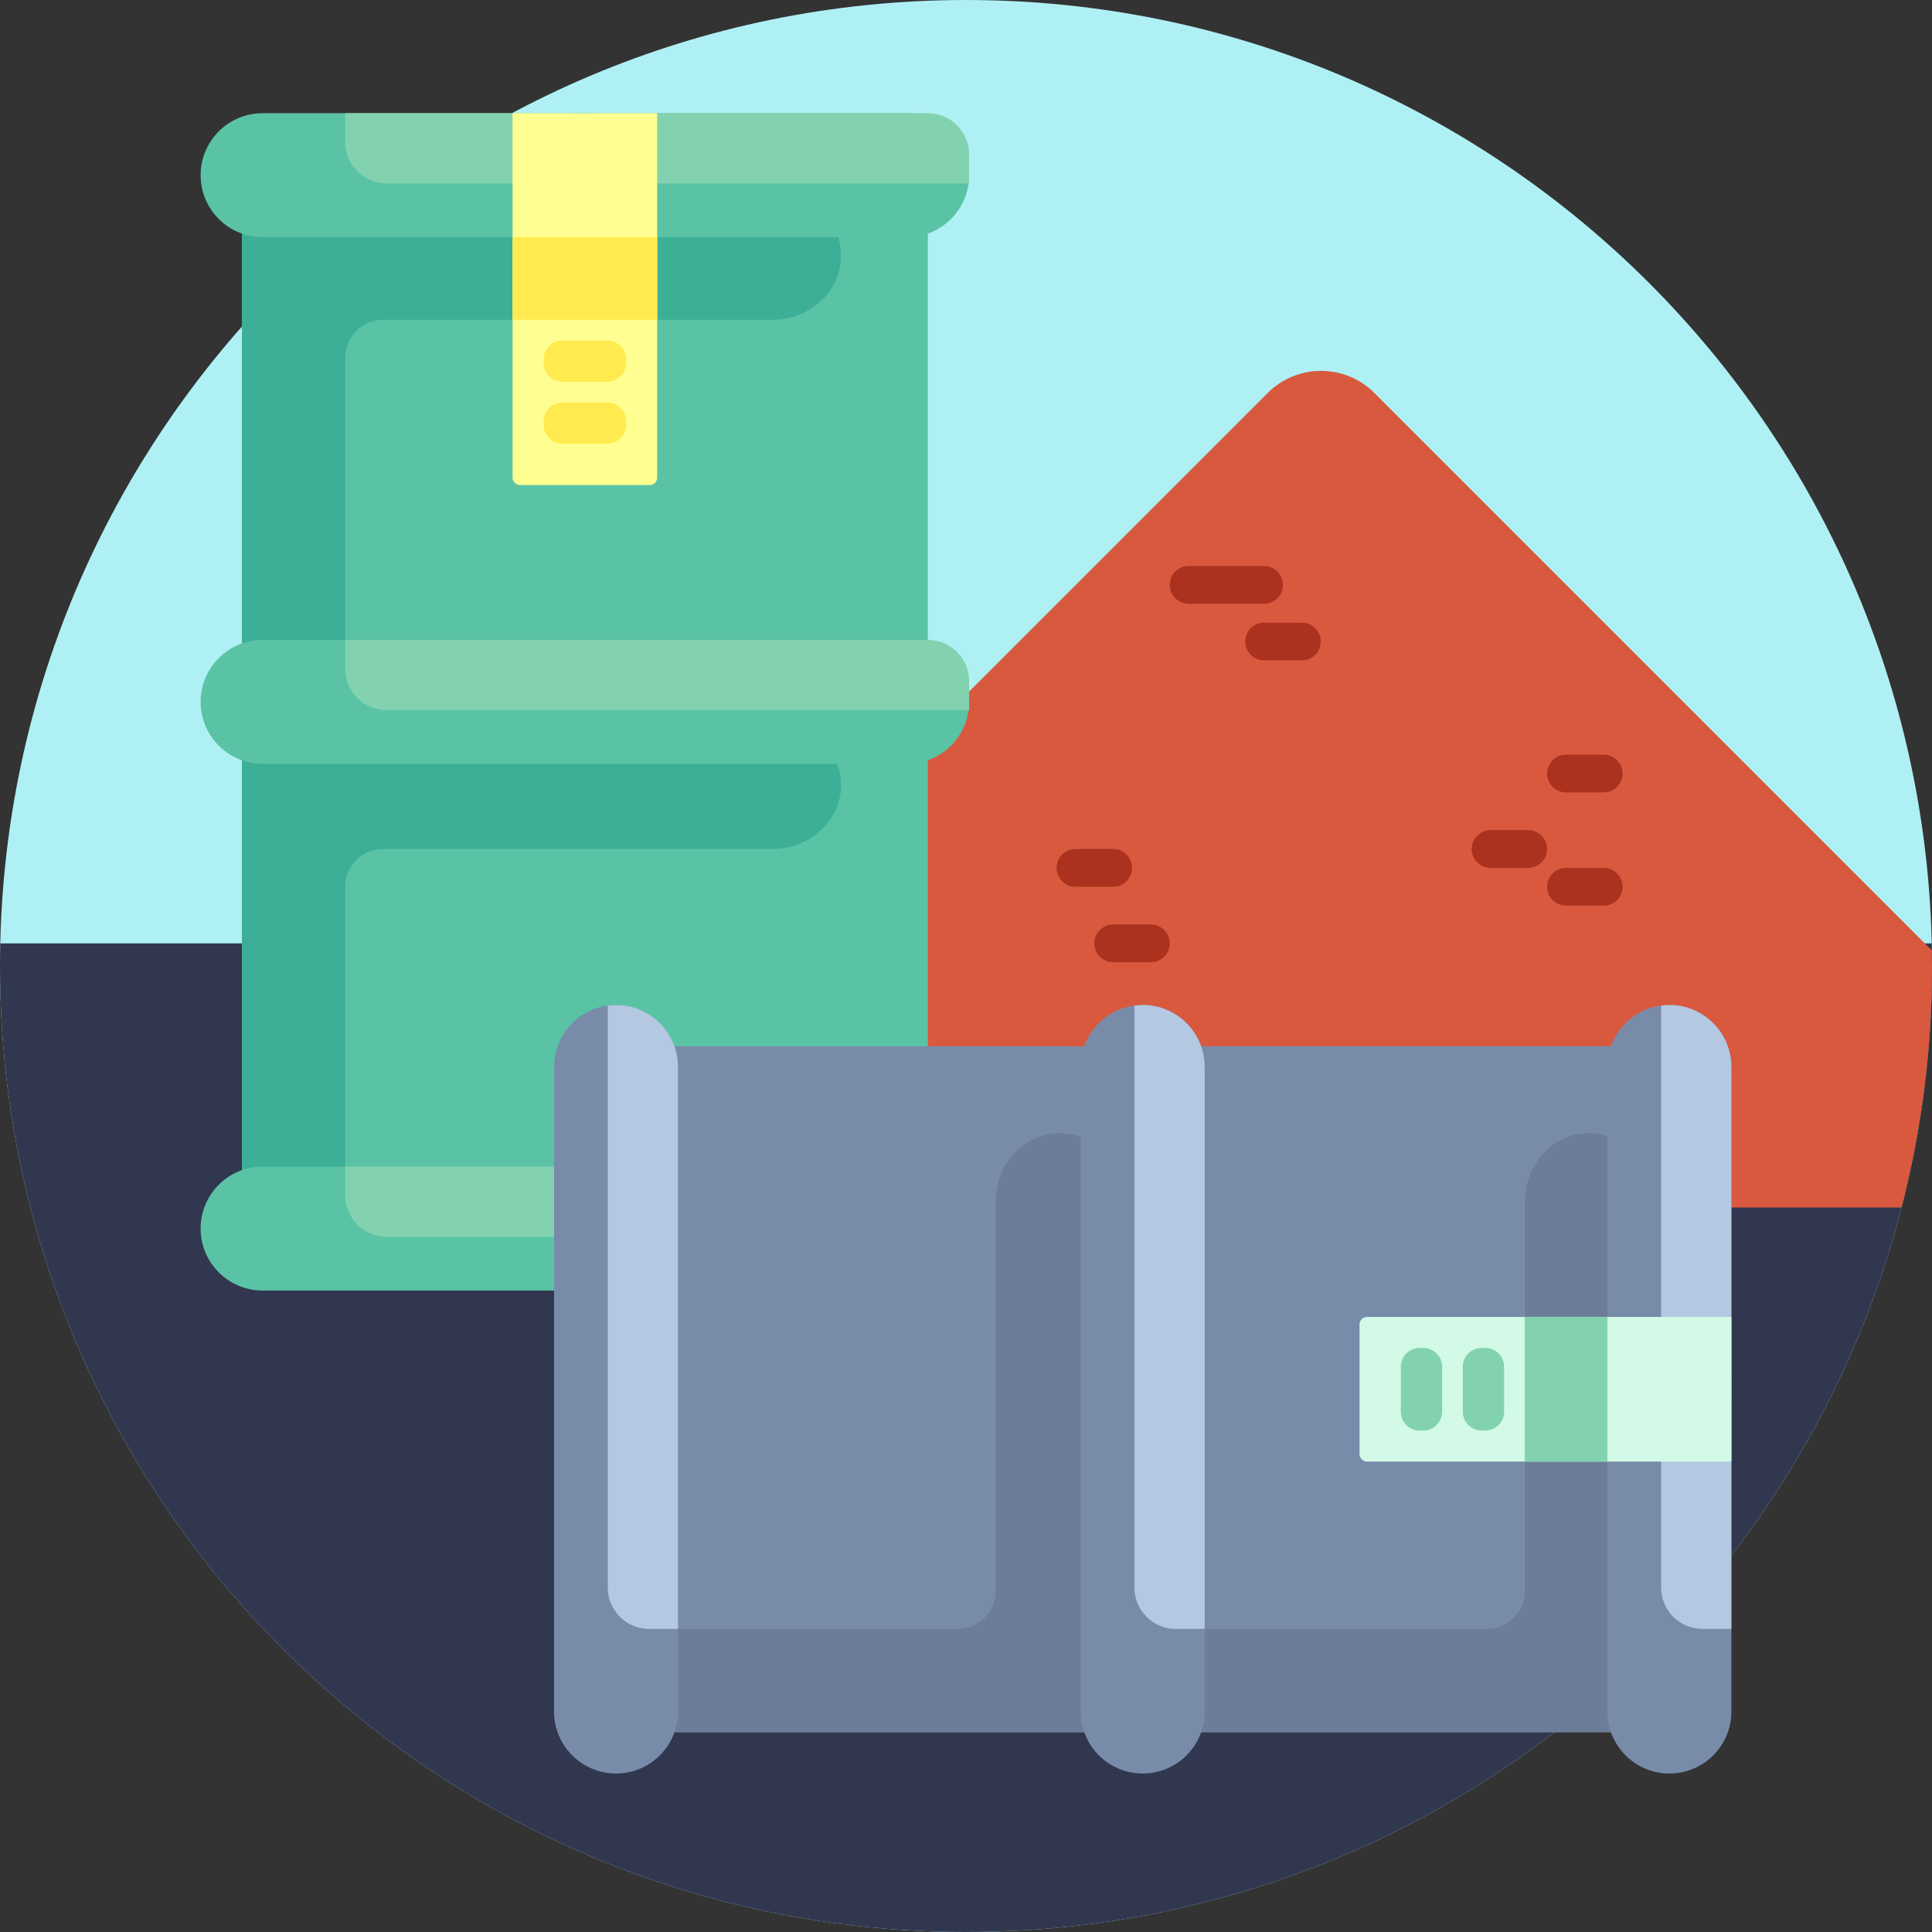
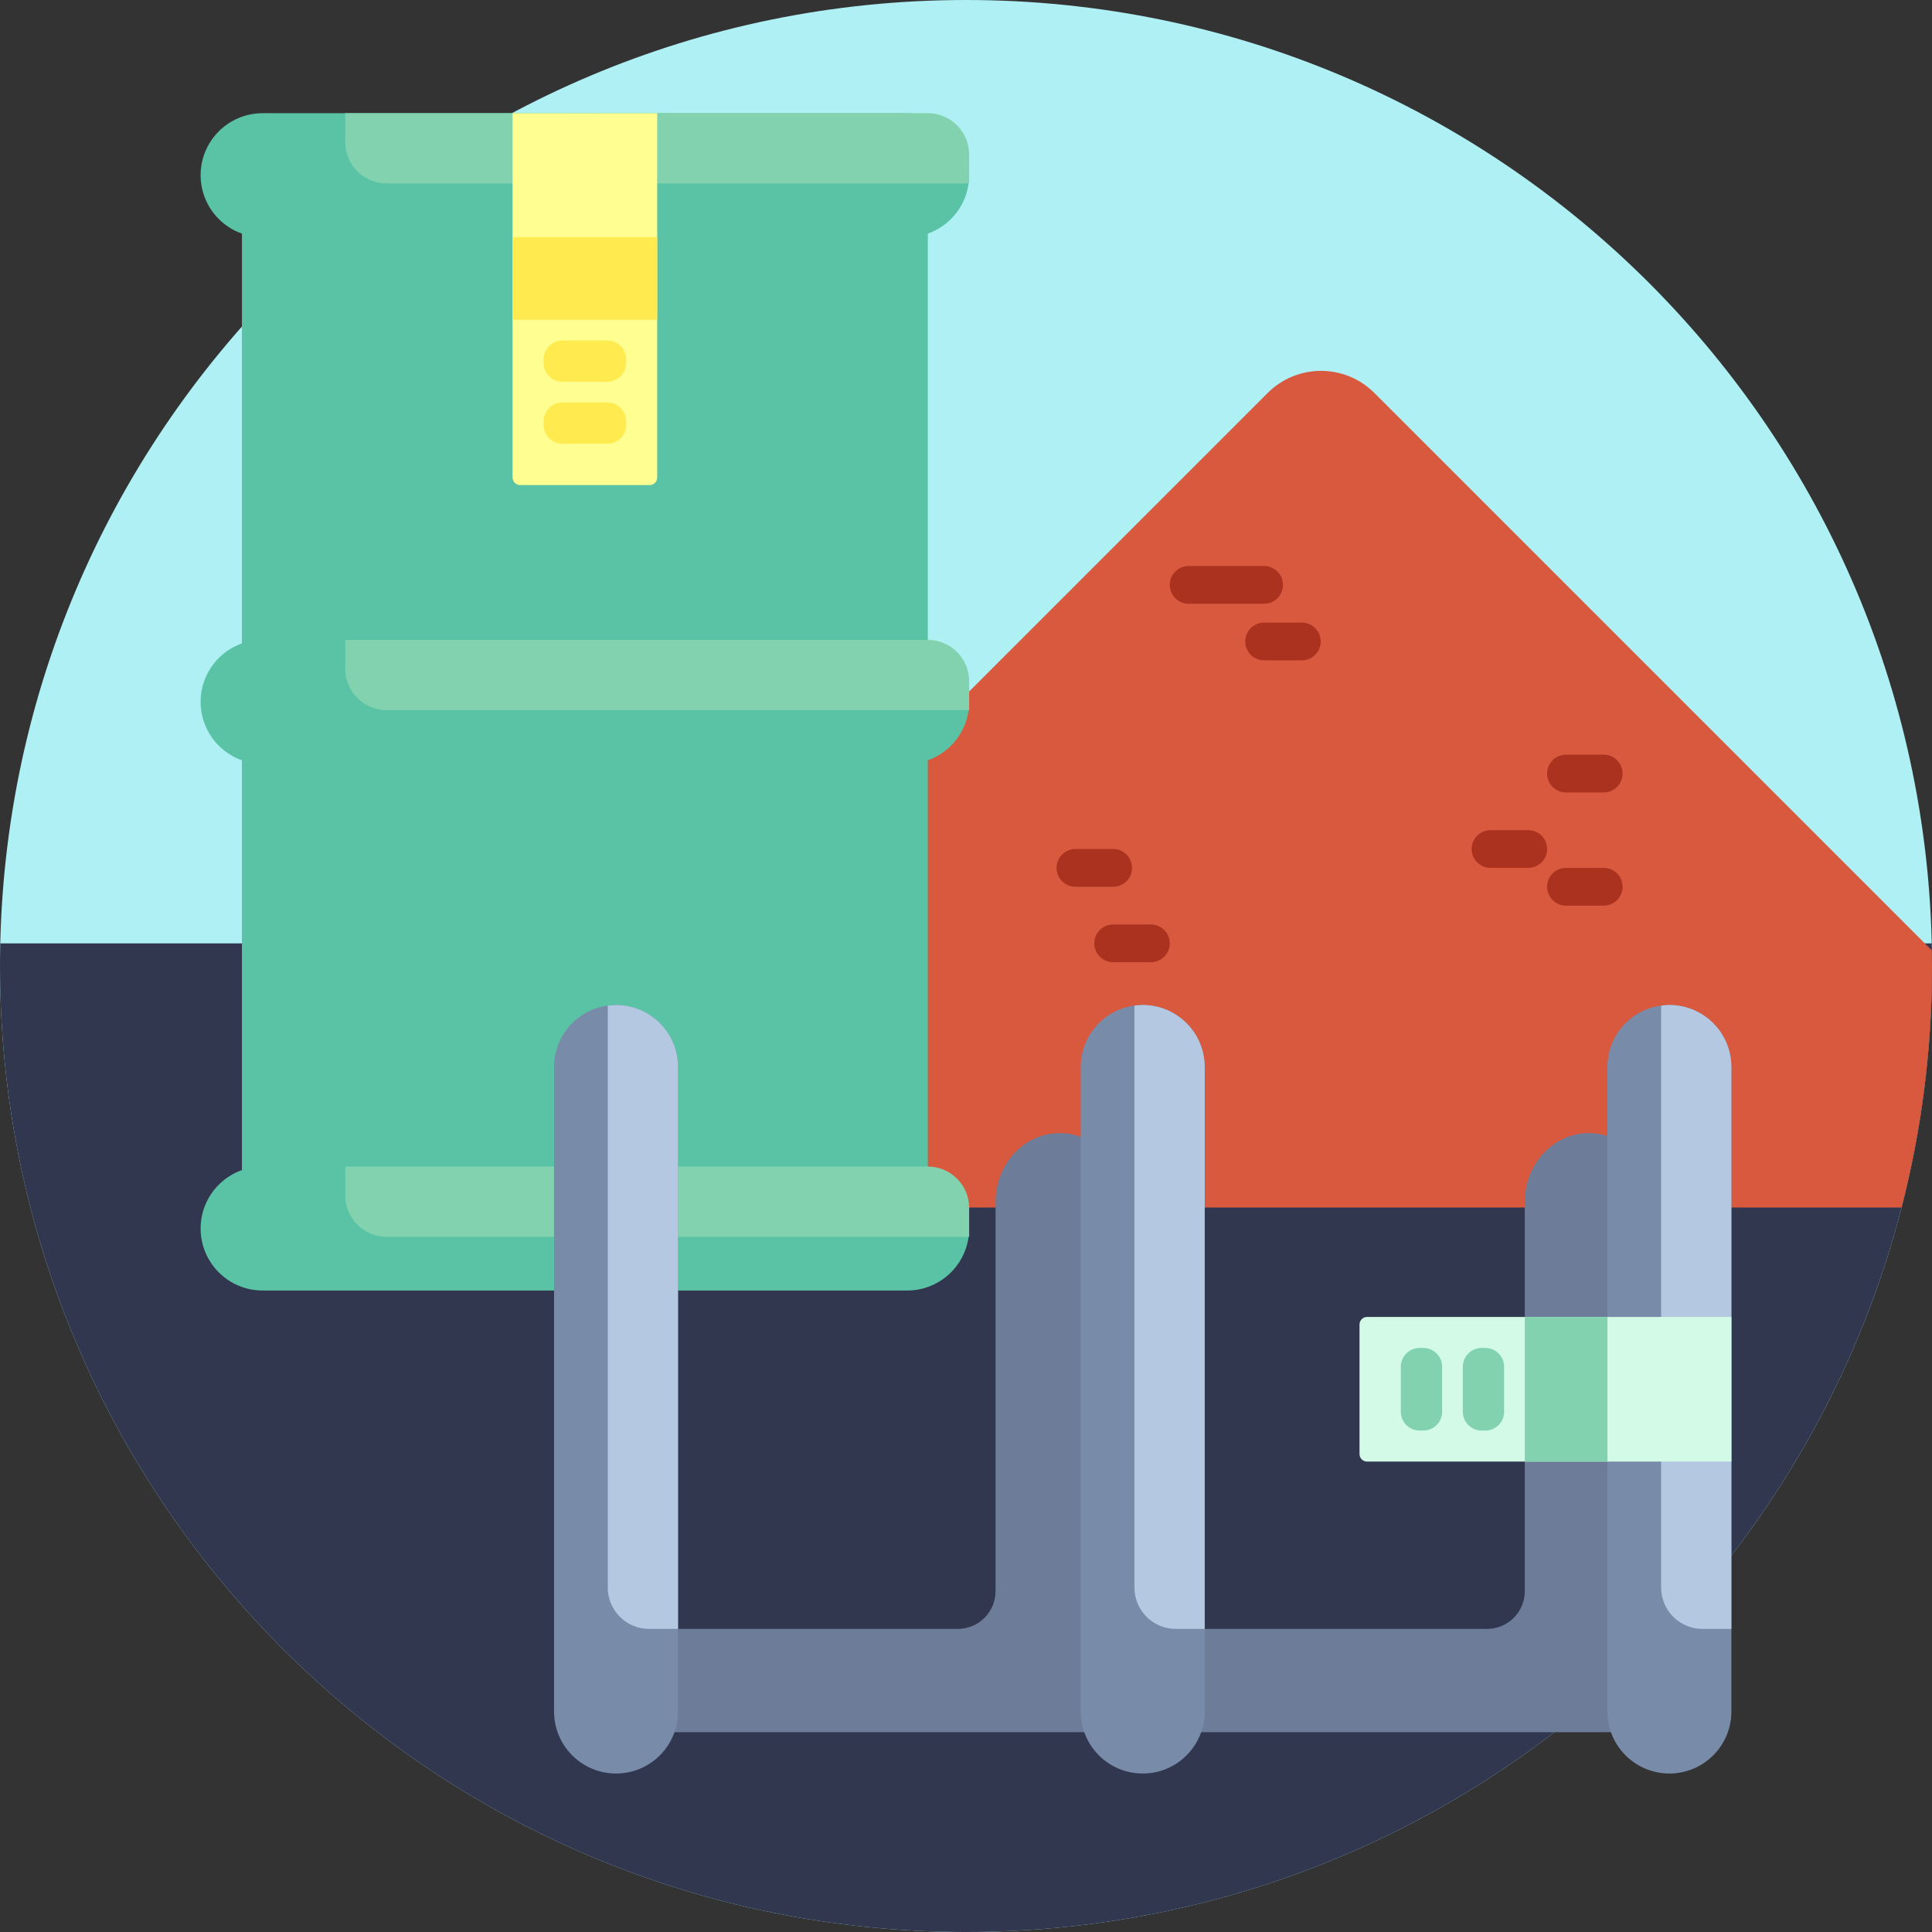
<svg xmlns="http://www.w3.org/2000/svg" id="Capa_1" x="0px" y="0px" viewBox="0 0 512 512" style="enable-background:new 0 0 512 512;" xml:space="preserve">
  <rect x="0" y="0" width="512" height="512" fill="#333333" stroke="none" />
  <path style="fill:#AFF0F5;" d="M512,256c0,141.385-114.615,256-256,256S0,397.385,0,256S114.615,0,256,0S512,114.615,512,256z" />
  <path style="fill:#323750;" d="M0.076,250h511.848c0.046,1.995,0.076,3.994,0.076,6c0,141.385-114.615,256-256,256S0,397.385,0,256 C0,253.994,0.03,251.995,0.076,250z" />
  <path style="fill:#D9593F;" d="M120.086,320l215.858-215.858c7.811-7.81,20.474-7.81,28.284,0l147.719,147.719 C511.969,253.24,512,254.616,512,256c0,22.099-2.801,43.544-8.065,64H120.086z" />
  <path style="fill:#AA321E;" d="M335,160h-20c-2.761,0-5-2.239-5-5s2.239-5,5-5h20c2.761,0,5,2.239,5,5S337.761,160,335,160z  M345,165h-10c-2.761,0-5,2.239-5,5s2.239,5,5,5h10c2.761,0,5-2.239,5-5S347.761,165,345,165z M305,245h-10c-2.761,0-5,2.239-5,5 s2.239,5,5,5h10c2.761,0,5-2.239,5-5S307.761,245,305,245z M300,230c0-2.761-2.239-5-5-5h-10c-2.761,0-5,2.239-5,5s2.239,5,5,5h10 C297.761,235,300,232.761,300,230z M415,210h10c2.761,0,5-2.239,5-5s-2.239-5-5-5h-10c-2.761,0-5,2.239-5,5S412.239,210,415,210z  M405,220h-10c-2.761,0-5,2.239-5,5s2.239,5,5,5h10c2.761,0,5-2.239,5-5S407.761,220,405,220z M425,230h-10c-2.761,0-5,2.239-5,5 s2.239,5,5,5h10c2.761,0,5-2.239,5-5S427.761,230,425,230z" />
  <path style="fill:#5AC3A5;" d="M155,30c33.911,0,65.29,10.825,90.883,29.201v253.597C220.29,331.175,188.911,342,155,342 s-65.29-10.825-90.883-29.201V59.201C89.71,40.825,121.089,30,155,30z" />
-   <path style="fill:#3CAF96;" d="M91.492,94.749v96.307h113.167c10.068,0,18.229,7.599,18.229,16.972l0,0 c0,9.373-8.161,16.972-18.229,16.972H101.492c-5.523,0-10,4.477-10,10v75.312H64.117V208.028l0,0V67.776l0,0V51.899h11.834 c1.992-0.696,4.141-1.095,6.395-1.095h122.312c10.068,0,18.229,7.599,18.229,16.972l0,0c0,9.373-8.161,16.972-18.229,16.972H101.492 C95.969,84.749,91.492,89.226,91.492,94.749z" />
  <path style="fill:#5AC3A5;" d="M256.832,46.424L256.832,46.424c0,9.071-7.354,16.425-16.425,16.425H69.592 c-9.071,0-16.425-7.354-16.425-16.425l0,0C53.168,37.354,60.521,30,69.592,30h170.815C249.479,30,256.832,37.354,256.832,46.424z  M240.408,169.575H69.592c-9.071,0-16.425,7.354-16.425,16.424l0,0c0,9.071,7.354,16.425,16.425,16.425h170.815 c9.071,0,16.425-7.354,16.425-16.425l0,0C256.832,176.929,249.479,169.575,240.408,169.575z M240.408,309.151H69.592 c-9.071,0-16.425,7.354-16.425,16.424l0,0c0,9.071,7.354,16.425,16.425,16.425h170.815c9.071,0,16.425-7.354,16.425-16.425l0,0 C256.832,316.504,249.479,309.151,240.408,309.151z" />
  <path style="fill:#82D2AF;" d="M256.832,40.95v7.665H102.441c-6.047,0-10.95-4.902-10.95-10.95V30h154.391 C251.93,30,256.832,34.902,256.832,40.95z M245.883,309.151H91.492v7.665c0,6.047,4.902,10.95,10.95,10.95h154.391v-7.665 C256.832,314.053,251.93,309.151,245.883,309.151z M245.883,169.575H91.492v7.665c0,6.047,4.902,10.95,10.95,10.95h154.391v-7.665 C256.832,174.478,251.93,169.575,245.883,169.575z" />
-   <path style="fill:#788CAA;" d="M429.631,459.05H176.034c-18.376-25.592-29.201-56.972-29.201-90.883s10.825-65.29,29.201-90.883 h253.597c18.376,25.592,29.201,56.972,29.201,90.883S448.007,433.458,429.631,459.05z" />
  <path style="fill:#6D7D99;" d="M438.028,440.821c0,2.254-0.399,4.402-1.095,6.395v11.834H178.52v-27.374h75.312 c5.523,0,10-4.477,10-10V318.509c0-10.068,7.599-18.229,16.972-18.229s16.972,8.161,16.972,18.229v113.167h96.307 c5.523,0,10-4.477,10-10V318.509c0-10.068,7.599-18.229,16.972-18.229c9.374,0,16.972,8.161,16.972,18.229v122.312H438.028z" />
  <path style="fill:#788CAA;" d="M458.832,282.76v170.815c0,9.071-7.354,16.425-16.425,16.425s-16.425-7.354-16.425-16.425V282.76 c0-9.071,7.354-16.424,16.425-16.424S458.832,273.689,458.832,282.76z M302.832,266.335c-9.071,0-16.425,7.354-16.425,16.424 v170.815c0,9.071,7.354,16.425,16.425,16.425s16.425-7.354,16.425-16.425V282.76C319.257,273.689,311.903,266.335,302.832,266.335z  M163.257,266.335c-9.071,0-16.425,7.354-16.425,16.424v170.815c0,9.071,7.354,16.425,16.425,16.425s16.425-7.354,16.425-16.425 V282.76C179.681,273.689,172.328,266.335,163.257,266.335z" />
  <path style="fill:#B4C8E1;" d="M319.257,282.76v148.916h-7.665c-6.047,0-10.95-4.902-10.95-10.95V266.498 c0.718-0.096,1.446-0.163,2.19-0.163C311.903,266.335,319.257,273.689,319.257,282.76z M442.408,266.335 c-0.744,0-1.472,0.067-2.19,0.163v154.228c0,6.047,4.902,10.95,10.95,10.95h7.665V282.76 C458.832,273.689,451.479,266.335,442.408,266.335z M163.257,266.335c-0.744,0-1.472,0.067-2.19,0.163v154.228 c0,6.047,4.902,10.95,10.95,10.95h7.665V282.76C179.681,273.689,172.328,266.335,163.257,266.335z" />
  <path style="fill:#D2FAE6;" d="M362.285,349.006h96.547v38.324h-96.547c-1.105,0-2-0.895-2-2v-34.324 C360.285,349.901,361.18,349.006,362.285,349.006z" />
  <path style="fill:#82D2AF;" d="M425.983,349.006v38.324h-21.899v-38.324H425.983z M377.184,357.218h-0.95c-2.761,0-5,2.239-5,5 v11.899c0,2.761,2.239,5,5,5h0.95c2.761,0,5-2.239,5-5v-11.899C382.184,359.457,379.946,357.218,377.184,357.218z M393.609,357.218 h-0.95c-2.761,0-5,2.239-5,5v11.899c0,2.761,2.239,5,5,5h0.95c2.761,0,5-2.239,5-5v-11.899 C398.609,359.457,396.37,357.218,393.609,357.218z" />
  <path style="fill:#FFFF91;" d="M172.162,128.547h-34.324c-1.105,0-2-0.895-2-2V30h38.324v96.547 C174.162,127.652,173.267,128.547,172.162,128.547z" />
  <path style="fill:#FFEB50;" d="M165.95,95.223v0.95c0,2.761-2.239,5-5,5h-11.9c-2.761,0-5-2.239-5-5v-0.95c0-2.761,2.239-5,5-5 h11.899C163.711,90.223,165.95,92.462,165.95,95.223z M160.95,106.648h-11.9c-2.761,0-5,2.239-5,5v0.95c0,2.761,2.239,5,5,5h11.899 c2.761,0,5-2.239,5-5v-0.95C165.95,108.887,163.711,106.648,160.95,106.648z M135.838,62.849v21.899h38.324V62.849H135.838z" />
  <g />
  <g />
  <g />
  <g />
  <g />
  <g />
  <g />
  <g />
  <g />
  <g />
  <g />
  <g />
  <g />
  <g />
  <g />
</svg>